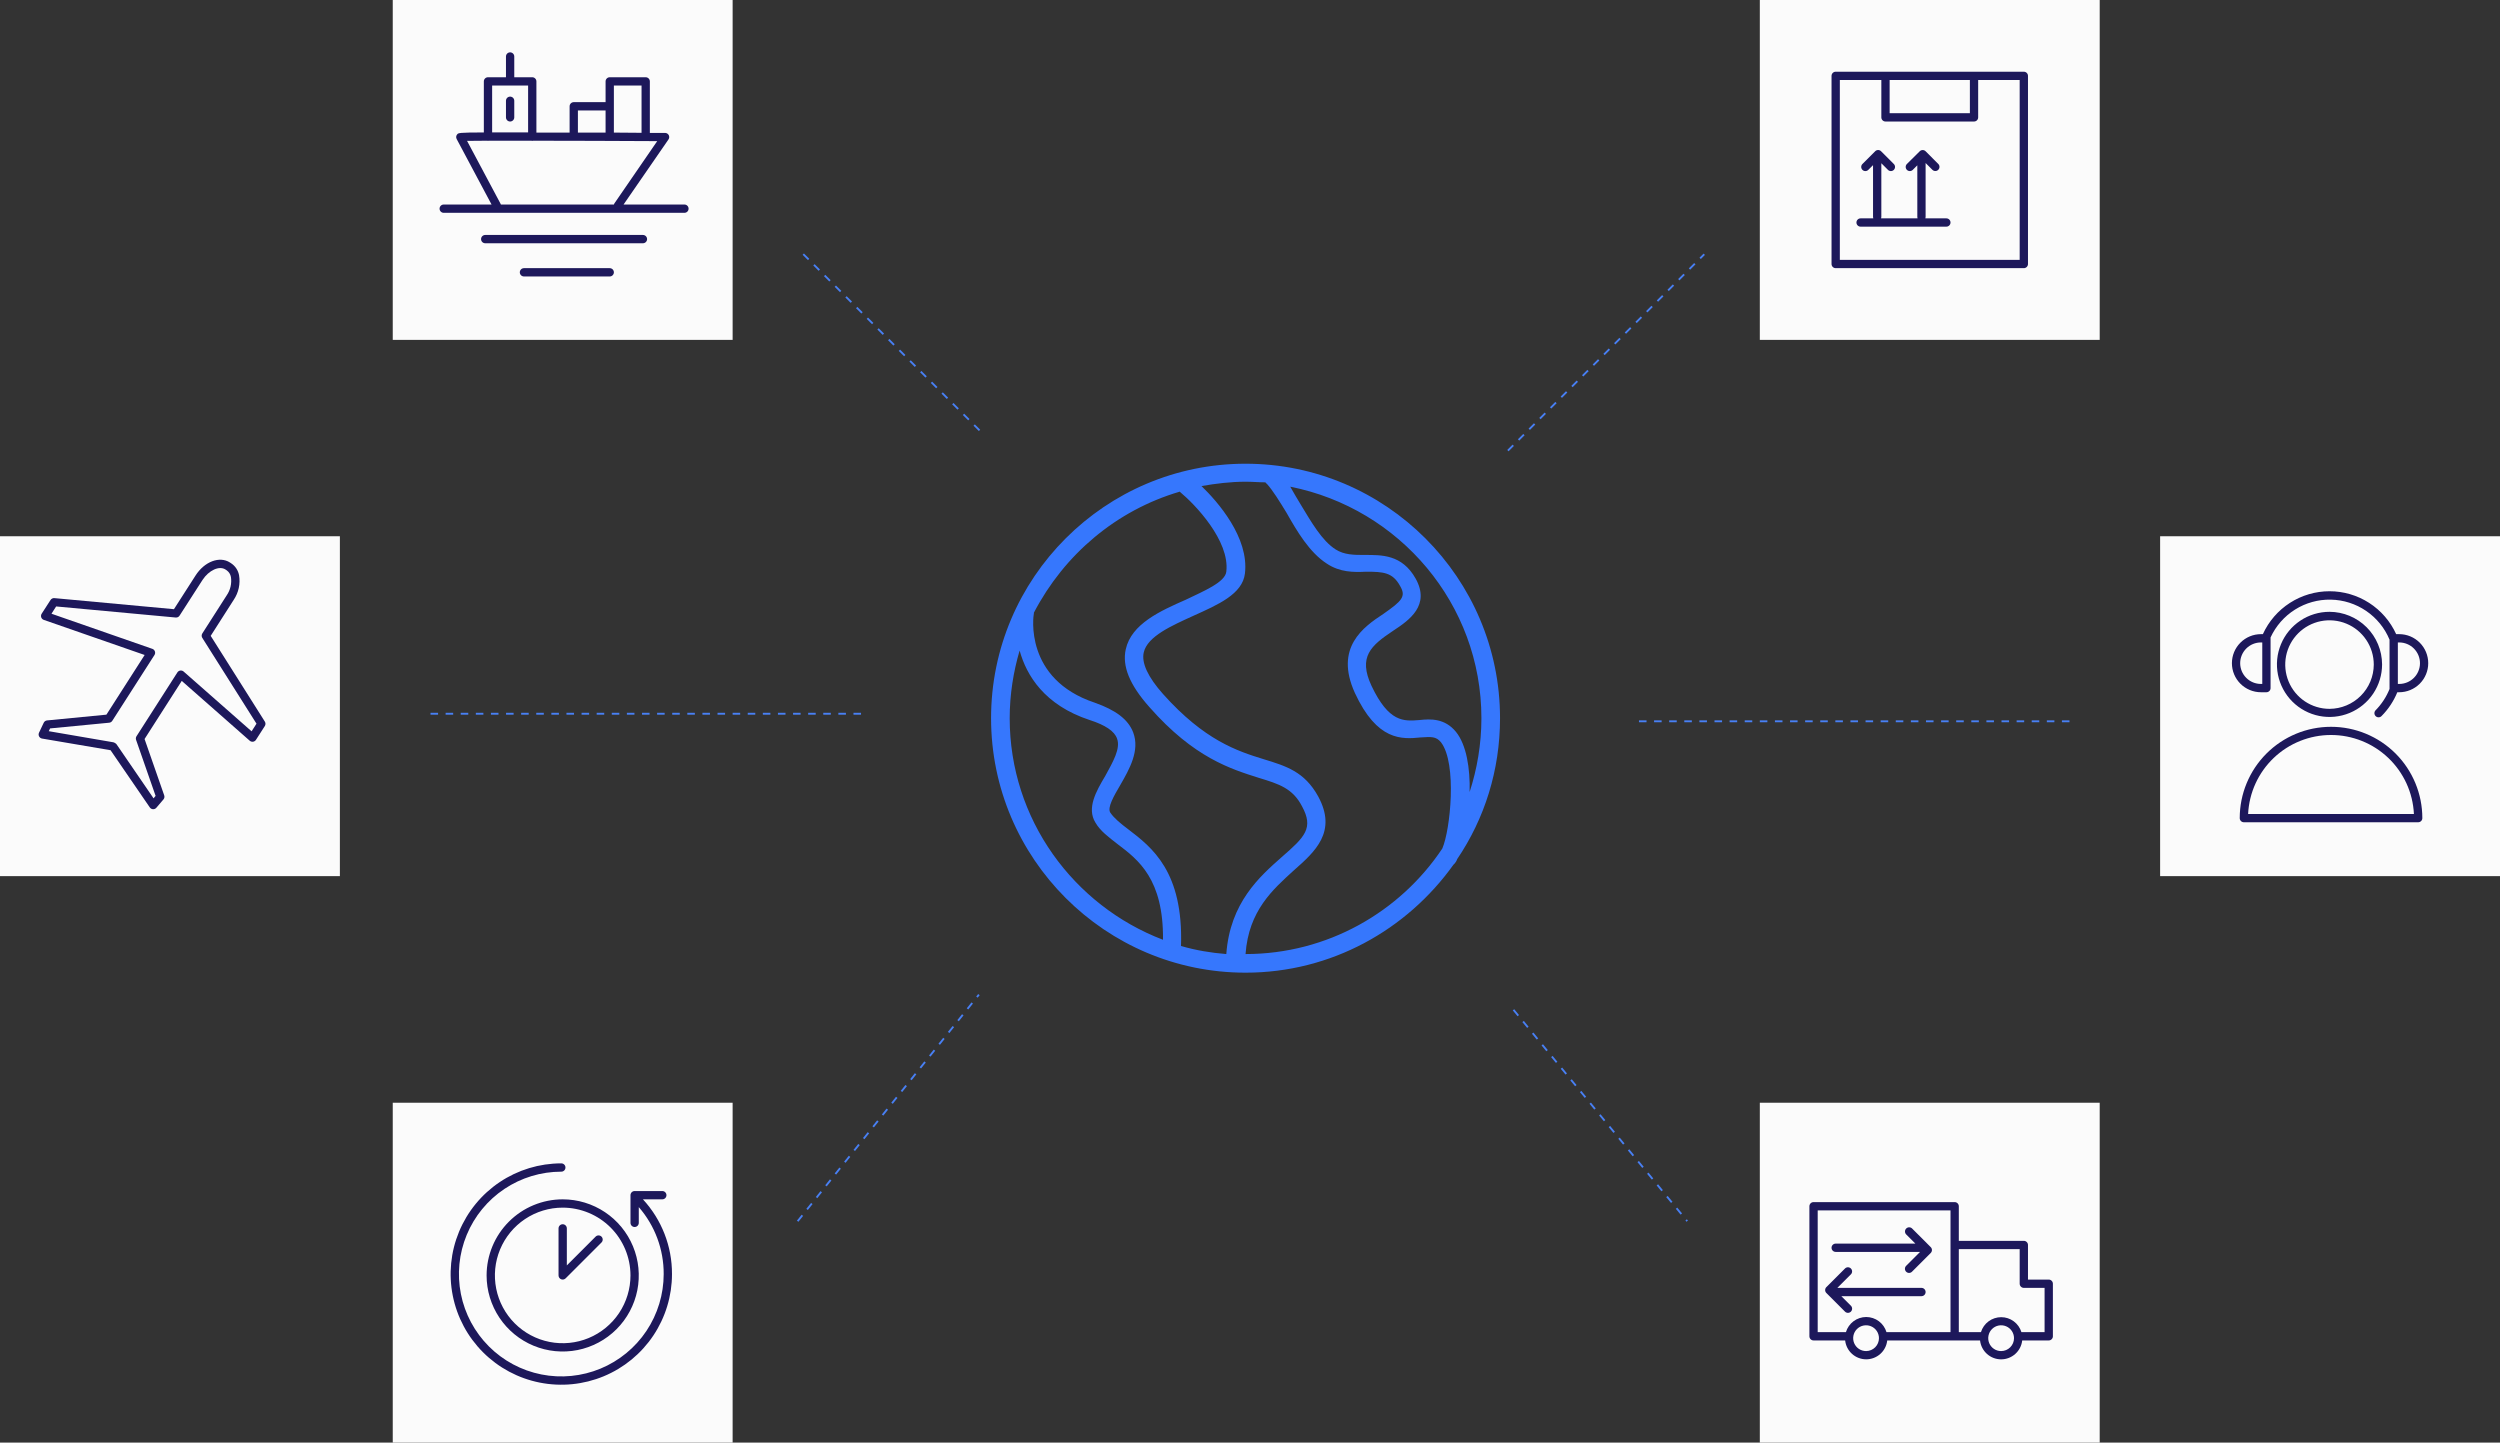
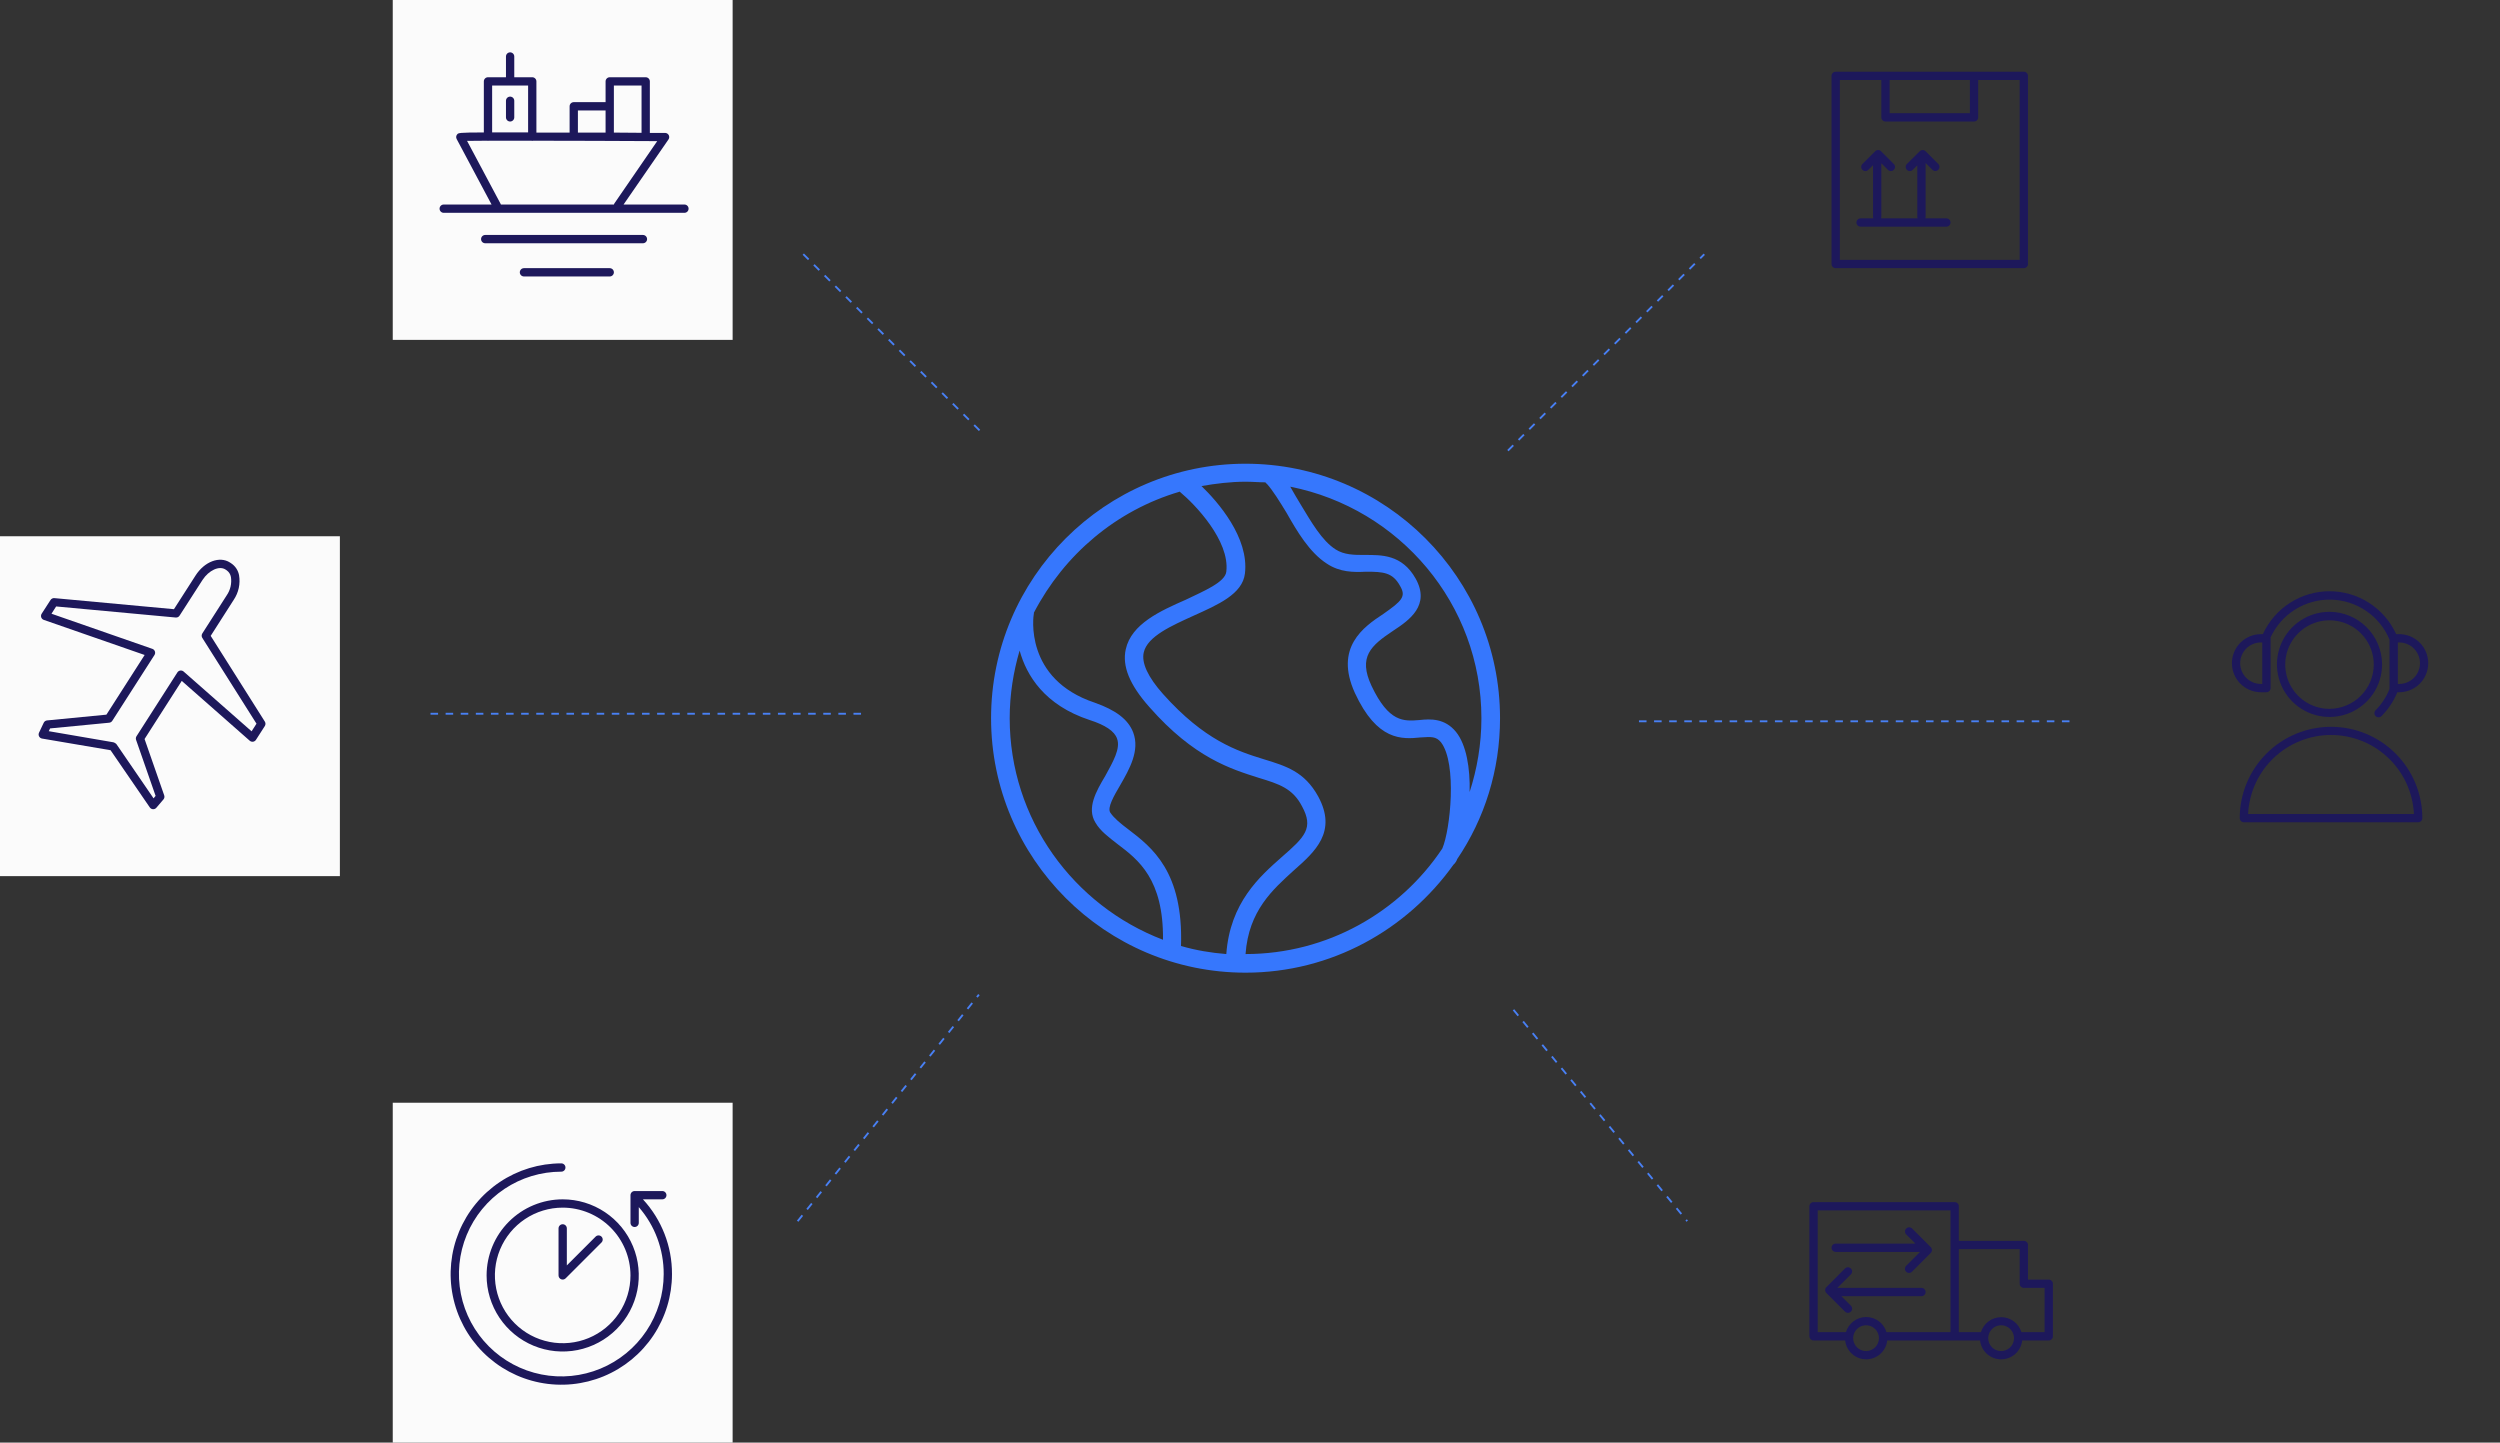
<svg xmlns="http://www.w3.org/2000/svg" width="1324" height="764" viewBox="0 0 1324 764" fill="none">
  <rect x="0" y="0" width="1324" height="764" fill="#333333" stroke="none" />
-   <rect x="1144" y="284" width="180" height="180" fill="#FBFBFB" />
  <rect y="284" width="180" height="180" fill="#FBFBFB" />
-   <rect x="932" width="180" height="180" fill="#FBFBFB" />
-   <rect x="932" y="584" width="180" height="180" fill="#FBFBFB" />
  <rect x="208" width="180" height="180" fill="#FBFBFB" />
  <rect x="208" y="584" width="180" height="180" fill="#FBFBFB" />
  <path d="M140.276 382.178L111.584 336.752L123.761 317.703C126.358 313.875 127.376 309.193 126.604 304.632C126.364 303.352 125.87 302.134 125.15 301.049C124.43 299.964 123.499 299.035 122.413 298.316L121.739 297.877C116.273 294.389 108.287 297.408 103.569 304.779L92.124 322.626L28.807 316.765C28.407 316.728 28.003 316.801 27.642 316.976C27.28 317.152 26.974 317.424 26.755 317.762L22.066 325.03C21.886 325.309 21.771 325.627 21.732 325.957C21.692 326.288 21.728 326.623 21.836 326.938C21.945 327.252 22.124 327.538 22.359 327.774C22.594 328.009 22.88 328.188 23.195 328.297L76.606 346.878L56.355 378.485L24.924 381.533C24.546 381.57 24.184 381.704 23.873 381.923C23.562 382.141 23.314 382.436 23.151 382.779L20.66 388.04C20.515 388.347 20.443 388.684 20.45 389.023C20.457 389.363 20.542 389.696 20.7 389.997C20.858 390.299 21.083 390.559 21.358 390.758C21.633 390.957 21.951 391.09 22.286 391.146L58.553 397.315L79.332 427.604C79.523 427.883 79.776 428.114 80.071 428.279C80.365 428.444 80.694 428.539 81.032 428.556H81.134C81.456 428.556 81.774 428.485 82.065 428.348C82.356 428.211 82.614 428.012 82.82 427.765L86.571 423.369C86.817 423.077 86.983 422.727 87.052 422.352C87.121 421.977 87.092 421.59 86.966 421.23L76.563 391.381L96.257 360.608L132.26 392.289C132.498 392.497 132.778 392.651 133.081 392.741C133.385 392.831 133.703 392.855 134.016 392.81C134.329 392.766 134.629 392.654 134.895 392.483C135.161 392.312 135.387 392.086 135.557 391.82L140.261 384.493C140.479 384.147 140.595 383.747 140.598 383.338C140.601 382.929 140.489 382.527 140.276 382.178ZM133.242 387.307L97.239 355.641C97.001 355.433 96.721 355.278 96.418 355.189C96.114 355.099 95.796 355.075 95.483 355.12C95.17 355.164 94.87 355.276 94.604 355.446C94.338 355.617 94.112 355.844 93.942 356.11L72.284 389.93C72.106 390.21 71.993 390.527 71.955 390.857C71.917 391.187 71.954 391.521 72.064 391.835L82.409 421.508L81.325 422.798L61.777 394.253C61.609 394.012 61.395 393.808 61.147 393.652L60.752 393.417C60.503 393.255 60.224 393.145 59.931 393.095L25.818 387.234L26.536 385.768L57.821 382.75C58.152 382.719 58.472 382.613 58.756 382.44C59.04 382.267 59.282 382.033 59.462 381.753L81.808 346.893C81.989 346.613 82.103 346.296 82.143 345.965C82.183 345.634 82.147 345.299 82.039 344.985C81.93 344.67 81.751 344.384 81.516 344.148C81.281 343.913 80.995 343.734 80.68 343.625L27.268 325.03L29.73 321.176L93.048 327.037C93.449 327.08 93.853 327.009 94.216 326.833C94.579 326.657 94.885 326.382 95.099 326.041L107.247 307.152C110.573 302.038 116.068 299.489 119.365 301.584L120.054 302.038C121.237 302.875 122.042 304.144 122.296 305.57C122.821 308.992 122.013 312.485 120.039 315.329L107.144 335.478C106.92 335.83 106.801 336.239 106.801 336.657C106.801 337.075 106.92 337.484 107.144 337.837L135.836 383.263L133.242 387.307Z" fill="#1D185B" />
  <path d="M1234.51 384.916C1221.69 384.916 1209.39 390.011 1200.32 399.079C1191.25 408.148 1186.16 420.448 1186.16 433.272C1186.16 433.855 1186.39 434.414 1186.8 434.827C1187.21 435.239 1187.77 435.47 1188.35 435.47H1280.67C1281.25 435.47 1281.81 435.239 1282.23 434.827C1282.64 434.414 1282.87 433.855 1282.87 433.272C1282.87 420.448 1277.77 408.148 1268.71 399.079C1259.64 390.011 1247.34 384.916 1234.51 384.916ZM1190.6 431.089C1191.14 419.811 1196.01 409.175 1204.18 401.386C1212.36 393.596 1223.21 389.252 1234.51 389.252C1245.8 389.252 1256.66 393.596 1264.83 401.386C1273.01 409.175 1277.87 419.811 1278.41 431.089H1190.6Z" fill="#1D185B" />
  <path d="M1233.71 324.016C1228.2 324.016 1222.82 325.649 1218.24 328.709C1213.66 331.768 1210.09 336.116 1207.99 341.203C1205.88 346.291 1205.33 351.889 1206.4 357.29C1207.48 362.69 1210.13 367.651 1214.02 371.545C1217.92 375.439 1222.88 378.09 1228.28 379.165C1233.68 380.239 1239.28 379.687 1244.36 377.58C1249.45 375.473 1253.8 371.904 1256.86 367.326C1259.92 362.747 1261.55 357.364 1261.55 351.858C1261.52 344.482 1258.58 337.416 1253.37 332.201C1248.15 326.985 1241.08 324.043 1233.71 324.016ZM1233.71 375.406C1229.07 375.406 1224.54 374.031 1220.68 371.455C1216.83 368.879 1213.82 365.217 1212.05 360.933C1210.27 356.649 1209.81 351.935 1210.71 347.387C1211.62 342.839 1213.85 338.661 1217.13 335.382C1220.41 332.103 1224.59 329.87 1229.13 328.965C1233.68 328.061 1238.4 328.525 1242.68 330.3C1246.97 332.074 1250.63 335.079 1253.2 338.935C1255.78 342.79 1257.15 347.323 1257.15 351.961C1257.13 358.17 1254.65 364.118 1250.26 368.509C1245.87 372.9 1239.92 375.379 1233.71 375.406Z" fill="#1D185B" />
  <path d="M1197.39 366.614H1200.33C1200.9 366.606 1201.46 366.371 1201.86 365.96C1202.27 365.548 1202.49 364.994 1202.49 364.416V338.04C1202.51 337.889 1202.51 337.736 1202.49 337.585C1205.29 331.51 1209.79 326.38 1215.46 322.825C1221.12 319.271 1227.7 317.444 1234.39 317.57C1241.07 317.696 1247.58 319.769 1253.11 323.535C1258.63 327.3 1262.94 332.596 1265.5 338.772V364.416C1265.49 364.572 1265.49 364.729 1265.5 364.885C1263.82 369.066 1261.33 372.875 1258.18 376.095C1257.96 376.297 1257.79 376.54 1257.67 376.811C1257.55 377.081 1257.49 377.372 1257.49 377.667C1257.48 377.962 1257.54 378.255 1257.65 378.528C1257.76 378.801 1257.93 379.049 1258.14 379.257C1258.35 379.464 1258.6 379.628 1258.87 379.737C1259.14 379.846 1259.44 379.899 1259.73 379.893C1260.03 379.886 1260.32 379.82 1260.59 379.699C1260.86 379.578 1261.1 379.403 1261.3 379.187C1264.87 375.582 1267.7 371.31 1269.62 366.614H1270.6C1274.68 366.614 1278.6 364.993 1281.48 362.107C1284.37 359.222 1285.99 355.308 1285.99 351.228C1285.99 347.147 1284.37 343.234 1281.48 340.348C1278.6 337.463 1274.68 335.842 1270.6 335.842H1269.01C1265.92 329.067 1260.96 323.322 1254.7 319.294C1248.44 315.266 1241.16 313.124 1233.71 313.124C1226.27 313.124 1218.99 315.266 1212.73 319.294C1206.47 323.322 1201.5 329.067 1198.42 335.842H1197.41C1193.33 335.842 1189.42 337.463 1186.53 340.348C1183.64 343.234 1182.02 347.147 1182.02 351.228C1182.02 355.308 1183.64 359.222 1186.53 362.107C1189.42 364.993 1193.33 366.614 1197.41 366.614H1197.39ZM1281.62 351.228C1281.62 354.141 1280.46 356.934 1278.4 358.995C1276.34 361.055 1273.55 362.214 1270.63 362.218H1269.9V340.238H1270.6C1272.05 340.236 1273.48 340.518 1274.82 341.07C1276.15 341.621 1277.37 342.43 1278.39 343.45C1279.41 344.471 1280.22 345.683 1280.78 347.017C1281.33 348.352 1281.62 349.783 1281.62 351.228ZM1197.39 340.238H1198.1V362.218H1197.39C1194.48 362.218 1191.68 361.06 1189.62 358.999C1187.56 356.938 1186.4 354.142 1186.4 351.228C1186.4 348.313 1187.56 345.518 1189.62 343.457C1191.68 341.395 1194.48 340.238 1197.39 340.238Z" fill="#1D185B" />
  <path d="M340.498 635.168H350.755C351.338 635.168 351.897 634.937 352.31 634.525C352.722 634.112 352.953 633.553 352.953 632.97C352.953 632.387 352.722 631.828 352.31 631.416C351.897 631.004 351.338 630.772 350.755 630.772H336.102C335.519 630.772 334.96 631.004 334.548 631.416C334.135 631.828 333.904 632.387 333.904 632.97V647.624C333.904 648.207 334.135 648.766 334.548 649.178C334.96 649.59 335.519 649.822 336.102 649.822C336.685 649.822 337.244 649.59 337.656 649.178C338.068 648.766 338.3 648.207 338.3 647.624V639.286C346.852 649.11 351.539 661.708 351.488 674.733C351.488 685.456 348.308 695.938 342.351 704.855C336.393 713.771 327.925 720.72 318.018 724.823C308.111 728.927 297.21 730.001 286.693 727.909C276.176 725.817 266.515 720.653 258.932 713.071C251.35 705.488 246.186 695.827 244.094 685.31C242.002 674.793 243.076 663.892 247.179 653.984C251.283 644.077 258.232 635.61 267.148 629.652C276.064 623.695 286.547 620.515 297.27 620.515C297.853 620.515 298.412 620.283 298.824 619.871C299.237 619.459 299.468 618.9 299.468 618.317C299.468 617.734 299.237 617.175 298.824 616.763C298.412 616.35 297.853 616.119 297.27 616.119C285.677 616.119 274.345 619.557 264.706 625.997C255.067 632.438 247.554 641.592 243.118 652.302C238.682 663.012 237.521 674.798 239.783 686.168C242.044 697.538 247.627 707.982 255.824 716.179C264.021 724.376 274.465 729.959 285.835 732.22C297.205 734.482 308.99 733.321 319.701 728.885C330.411 724.449 339.565 716.936 346.006 707.297C352.446 697.658 355.884 686.325 355.884 674.733C355.938 660.074 350.441 645.939 340.498 635.168Z" fill="#1D185B" />
  <path d="M257.703 675.465C257.703 683.435 260.067 691.226 264.494 697.853C268.922 704.48 275.216 709.645 282.579 712.695C289.942 715.745 298.045 716.543 305.862 714.988C313.679 713.433 320.859 709.595 326.494 703.96C332.13 698.324 335.968 691.144 337.523 683.327C339.078 675.51 338.28 667.408 335.23 660.044C332.18 652.681 327.015 646.387 320.388 641.959C313.761 637.532 305.97 635.168 298 635.168C287.316 635.18 277.073 639.429 269.519 646.984C261.964 654.538 257.715 664.781 257.703 675.465ZM333.901 675.465C333.901 682.566 331.796 689.507 327.851 695.411C323.906 701.315 318.299 705.916 311.739 708.633C305.179 711.351 297.96 712.062 290.996 710.676C284.032 709.291 277.635 705.872 272.614 700.851C267.593 695.83 264.174 689.433 262.789 682.469C261.404 675.505 262.115 668.287 264.832 661.727C267.549 655.166 272.151 649.56 278.055 645.615C283.959 641.67 290.9 639.564 298 639.564C307.518 639.576 316.643 643.362 323.373 650.092C330.103 656.822 333.89 665.947 333.901 675.465Z" fill="#1D185B" />
  <path d="M295.801 650.554V675.465C295.801 675.9 295.93 676.324 296.172 676.685C296.413 677.047 296.757 677.328 297.158 677.494C297.559 677.66 298.001 677.704 298.427 677.619C298.853 677.535 299.245 677.326 299.552 677.019L318.602 657.969C318.99 657.552 319.201 657.001 319.191 656.432C319.181 655.862 318.95 655.319 318.548 654.916C318.145 654.514 317.602 654.283 317.032 654.273C316.463 654.263 315.912 654.474 315.495 654.863L300.197 670.161V650.554C300.197 649.972 299.965 649.412 299.553 649C299.141 648.588 298.582 648.356 297.999 648.356C297.416 648.356 296.857 648.588 296.445 649C296.032 649.412 295.801 649.972 295.801 650.554Z" fill="#1D185B" />
  <path d="M1085.01 677.663H1074.02V659.346C1074.02 658.763 1073.79 658.204 1073.38 657.792C1072.96 657.38 1072.41 657.148 1071.82 657.148H1037.39V638.832C1037.39 638.249 1037.15 637.69 1036.74 637.277C1036.33 636.865 1035.77 636.634 1035.19 636.634H960.456C959.873 636.634 959.314 636.865 958.902 637.277C958.489 637.69 958.258 638.249 958.258 638.832V707.703C958.258 708.286 958.489 708.845 958.902 709.257C959.314 709.669 959.873 709.901 960.456 709.901H977.19C977.489 712.647 978.792 715.187 980.849 717.032C982.906 718.876 985.571 719.897 988.334 719.897C991.097 719.897 993.762 718.876 995.819 717.032C997.876 715.187 999.179 712.647 999.478 709.901H1048.64C1048.94 712.651 1050.24 715.194 1052.3 717.041C1054.36 718.889 1057.03 719.911 1059.8 719.911C1062.57 719.911 1065.23 718.889 1067.29 717.041C1069.35 715.194 1070.66 712.651 1070.96 709.901H1085.01C1085.59 709.901 1086.15 709.669 1086.56 709.257C1086.98 708.845 1087.21 708.286 1087.21 707.703V679.861C1087.21 679.278 1086.98 678.719 1086.56 678.307C1086.15 677.895 1085.59 677.663 1085.01 677.663ZM988.297 715.528C986.945 715.534 985.621 715.138 984.494 714.39C983.367 713.643 982.487 712.577 981.966 711.329C981.446 710.081 981.307 708.707 981.568 707.38C981.83 706.053 982.479 704.833 983.434 703.876C984.39 702.919 985.608 702.267 986.934 702.002C988.26 701.738 989.635 701.874 990.885 702.392C992.134 702.91 993.201 703.788 993.951 704.913C994.701 706.039 995.1 707.362 995.097 708.714C995.093 710.507 994.384 712.227 993.123 713.502C991.861 714.777 990.149 715.505 988.356 715.528H988.297ZM988.297 697.489C985.891 697.504 983.553 698.291 981.628 699.734C979.702 701.177 978.291 703.2 977.6 705.505H962.654V641.03H1032.99V705.505H999.082C998.393 703.194 996.977 701.166 995.045 699.722C993.113 698.279 990.768 697.496 988.356 697.489H988.297ZM1059.79 715.528C1058.44 715.528 1057.12 715.127 1056 714.376C1054.87 713.625 1054 712.558 1053.48 711.309C1052.97 710.06 1052.83 708.687 1053.1 707.362C1053.36 706.037 1054.01 704.82 1054.97 703.866C1055.92 702.911 1057.14 702.262 1058.47 702C1059.79 701.738 1061.17 701.876 1062.42 702.395C1063.66 702.914 1064.73 703.791 1065.48 704.916C1066.23 706.041 1066.62 707.363 1066.62 708.714C1066.62 710.522 1065.9 712.256 1064.61 713.533C1063.33 714.81 1061.6 715.528 1059.79 715.528ZM1082.81 705.505H1070.55C1069.84 703.21 1068.42 701.201 1066.49 699.774C1064.57 698.346 1062.23 697.576 1059.83 697.576C1057.43 697.576 1055.09 698.346 1053.16 699.774C1051.23 701.201 1049.81 703.21 1049.11 705.505H1037.39V661.544H1069.62V679.861C1069.62 680.444 1069.86 681.003 1070.27 681.416C1070.68 681.828 1071.24 682.059 1071.82 682.059H1082.81V705.505Z" fill="#1D185B" />
  <path d="M972.178 663.01H1016.87L1009.54 670.337C1009.33 670.538 1009.16 670.781 1009.04 671.05C1008.92 671.32 1008.85 671.611 1008.85 671.906C1008.84 672.201 1008.89 672.494 1009.01 672.768C1009.12 673.042 1009.28 673.29 1009.49 673.499C1009.7 673.708 1009.95 673.872 1010.22 673.983C1010.49 674.093 1010.79 674.148 1011.08 674.143C1011.38 674.137 1011.67 674.073 1011.94 673.953C1012.21 673.832 1012.45 673.659 1012.65 673.443L1022.51 663.581C1022.92 663.169 1023.16 662.611 1023.16 662.028C1023.16 661.446 1022.92 660.887 1022.51 660.475L1012.65 650.613C1012.44 650.409 1012.2 650.248 1011.93 650.139C1011.66 650.03 1011.37 649.976 1011.08 649.978C1010.79 649.981 1010.5 650.041 1010.23 650.155C1009.96 650.269 1009.72 650.435 1009.52 650.642C1009.31 650.85 1009.15 651.096 1009.04 651.366C1008.93 651.636 1008.88 651.925 1008.88 652.216C1008.88 652.508 1008.94 652.795 1009.06 653.063C1009.17 653.331 1009.34 653.574 1009.54 653.778L1014.38 658.614H972.178C971.596 658.614 971.036 658.846 970.624 659.258C970.212 659.67 969.98 660.229 969.98 660.812C969.98 661.395 970.212 661.954 970.624 662.366C971.036 662.778 971.596 663.01 972.178 663.01Z" fill="#1D185B" />
  <path d="M1019.8 684.257C1019.8 683.674 1019.57 683.115 1019.16 682.703C1018.75 682.291 1018.19 682.059 1017.6 682.059H973.058L980.238 674.894C980.441 674.688 980.602 674.444 980.71 674.176C980.819 673.908 980.874 673.621 980.872 673.332C980.87 673.043 980.811 672.757 980.698 672.491C980.586 672.225 980.422 671.983 980.216 671.78C980.01 671.577 979.766 671.416 979.498 671.308C979.231 671.199 978.944 671.144 978.655 671.146C978.365 671.148 978.08 671.207 977.813 671.32C977.547 671.432 977.305 671.596 977.102 671.802L967.24 681.664C966.829 682.076 966.598 682.635 966.598 683.217C966.598 683.799 966.829 684.358 967.24 684.77L977.102 694.632C977.516 695.048 978.078 695.282 978.665 695.284C979.252 695.285 979.815 695.053 980.231 694.639C980.647 694.225 980.881 693.663 980.882 693.077C980.884 692.49 980.652 691.927 980.238 691.511L975.168 686.455H1017.66C1018.24 686.44 1018.78 686.202 1019.18 685.791C1019.58 685.381 1019.8 684.83 1019.8 684.257Z" fill="#1D185B" />
  <path d="M1071.82 37.98H972.178C971.596 37.98 971.036 38.212 970.624 38.624C970.212 39.036 969.98 39.595 969.98 40.178V139.822C969.98 140.405 970.212 140.964 970.624 141.376C971.036 141.788 971.596 142.02 972.178 142.02H1071.82C1072.41 142.02 1072.96 141.788 1073.38 141.376C1073.79 140.964 1074.02 140.405 1074.02 139.822V40.178C1074.02 39.595 1073.79 39.036 1073.38 38.624C1072.96 38.212 1072.41 37.98 1071.82 37.98ZM1000.75 42.376H1043.25V59.96H1000.75V42.376ZM1069.62 137.624H974.377V42.376H996.357V62.158C996.357 62.741 996.588 63.3 997 63.713C997.413 64.125 997.972 64.356 998.555 64.356H1045.45C1046.03 64.356 1046.59 64.125 1047 63.713C1047.41 63.3 1047.64 62.741 1047.64 62.158V42.376H1069.62V137.624Z" fill="#1D185B" />
  <path d="M1030.79 115.644H1019.67C1019.76 115.409 1019.8 115.161 1019.8 114.911V86.337L1023.45 89.985C1023.87 90.374 1024.42 90.585 1024.99 90.575C1025.56 90.565 1026.1 90.334 1026.5 89.931C1026.91 89.529 1027.14 88.985 1027.15 88.416C1027.16 87.847 1026.95 87.296 1026.56 86.879L1019.8 80.109C1019.39 79.697 1018.83 79.466 1018.25 79.466C1017.67 79.466 1017.11 79.697 1016.7 80.109L1009.84 86.908C1009.45 87.325 1009.24 87.876 1009.25 88.445C1009.26 89.015 1009.49 89.558 1009.89 89.961C1010.29 90.364 1010.84 90.594 1011.41 90.604C1011.98 90.614 1012.53 90.403 1012.94 90.015L1015.41 87.553V114.911C1015.41 115.161 1015.45 115.409 1015.54 115.644H996.224C996.31 115.409 996.355 115.161 996.356 114.911V86.454L999.917 90.015C1000.33 90.403 1000.88 90.614 1001.45 90.604C1002.02 90.594 1002.57 90.364 1002.97 89.961C1003.37 89.558 1003.6 89.015 1003.61 88.445C1003.62 87.876 1003.41 87.325 1003.02 86.908L996.21 80.094C995.797 79.683 995.239 79.451 994.656 79.451C994.074 79.451 993.515 79.683 993.103 80.094L986.289 86.908C985.901 87.325 985.69 87.876 985.7 88.445C985.71 89.015 985.94 89.558 986.343 89.961C986.746 90.364 987.289 90.594 987.858 90.604C988.428 90.614 988.979 90.403 989.396 90.015L991.96 87.465V114.911C991.961 115.161 992.006 115.409 992.092 115.644H985.366C984.783 115.644 984.224 115.875 983.812 116.287C983.4 116.7 983.168 117.259 983.168 117.842C983.168 118.425 983.4 118.984 983.812 119.396C984.224 119.808 984.783 120.04 985.366 120.04H1030.79C1031.37 120.04 1031.93 119.808 1032.35 119.396C1032.76 118.984 1032.99 118.425 1032.99 117.842C1032.99 117.259 1032.76 116.7 1032.35 116.287C1031.93 115.875 1031.37 115.644 1030.79 115.644Z" fill="#1D185B" />
  <path d="M362.476 108.317H330.239L354.036 73.837C354.262 73.508 354.395 73.123 354.419 72.724C354.443 72.325 354.357 71.927 354.172 71.572C353.987 71.218 353.708 70.921 353.367 70.713C353.025 70.506 352.633 70.395 352.233 70.394H344.159V43.109C344.159 42.526 343.928 41.967 343.516 41.555C343.103 41.142 342.544 40.911 341.961 40.911H322.912C322.329 40.911 321.77 41.142 321.358 41.555C320.945 41.967 320.714 42.526 320.714 43.109V54.099H303.862C303.279 54.099 302.72 54.331 302.308 54.743C301.896 55.155 301.664 55.714 301.664 56.297V70.218H298.221H284.08V43.109C284.08 42.526 283.849 41.967 283.436 41.555C283.024 41.142 282.465 40.911 281.882 40.911H272.357V29.921C272.357 29.338 272.126 28.779 271.714 28.367C271.301 27.954 270.742 27.723 270.159 27.723C269.576 27.723 269.017 27.954 268.605 28.367C268.193 28.779 267.961 29.338 267.961 29.921V40.911H258.437C257.854 40.911 257.295 41.142 256.882 41.555C256.47 41.967 256.239 42.526 256.239 43.109V70.145C243.05 70.145 242.801 70.467 242.23 71.038C241.896 71.373 241.679 71.805 241.61 72.272C241.542 72.739 241.625 73.216 241.849 73.632L260.327 108.317H234.991C234.408 108.317 233.849 108.548 233.437 108.961C233.025 109.373 232.793 109.932 232.793 110.515C232.793 111.098 233.025 111.657 233.437 112.069C233.849 112.481 234.408 112.713 234.991 112.713H362.476C363.059 112.713 363.618 112.481 364.03 112.069C364.443 111.657 364.674 111.098 364.674 110.515C364.674 109.932 364.443 109.373 364.03 108.961C363.618 108.548 363.059 108.317 362.476 108.317ZM325.11 45.307H339.763V70.335L325.11 70.218V45.307ZM306.06 58.495H320.714V70.218H306.06V58.495ZM260.635 45.307H279.684V70.13H260.635V45.307ZM265.148 108.009L247.359 74.614C249.762 74.614 253.396 74.614 257.953 74.526C258.275 74.605 258.612 74.605 258.935 74.526C265.089 74.526 272.782 74.526 281.355 74.526C281.704 74.623 282.074 74.623 282.424 74.526C302.675 74.526 327.513 74.643 348.057 74.746L325.33 107.804C325.235 107.965 325.161 108.137 325.11 108.317H265.265C265.234 108.211 265.195 108.109 265.148 108.009Z" fill="#1D185B" />
  <path d="M340.496 124.436H256.971C256.389 124.436 255.829 124.667 255.417 125.079C255.005 125.492 254.773 126.051 254.773 126.634C254.773 127.217 255.005 127.776 255.417 128.188C255.829 128.6 256.389 128.832 256.971 128.832H340.496C341.079 128.832 341.638 128.6 342.05 128.188C342.463 127.776 342.694 127.217 342.694 126.634C342.694 126.051 342.463 125.492 342.05 125.079C341.638 124.667 341.079 124.436 340.496 124.436Z" fill="#1D185B" />
  <path d="M322.913 142.02H277.487C276.904 142.02 276.345 142.251 275.933 142.664C275.521 143.076 275.289 143.635 275.289 144.218C275.289 144.801 275.521 145.36 275.933 145.772C276.345 146.184 276.904 146.416 277.487 146.416H322.913C323.496 146.416 324.055 146.184 324.467 145.772C324.879 145.36 325.111 144.801 325.111 144.218C325.111 143.635 324.879 143.076 324.467 142.664C324.055 142.251 323.496 142.02 322.913 142.02Z" fill="#1D185B" />
  <path d="M270.159 64.356C270.742 64.356 271.301 64.125 271.713 63.713C272.125 63.3 272.357 62.741 272.357 62.158V53.366C272.357 52.783 272.125 52.224 271.713 51.812C271.301 51.4 270.742 51.168 270.159 51.168C269.576 51.168 269.017 51.4 268.605 51.812C268.193 52.224 267.961 52.783 267.961 53.366V62.158C267.961 62.741 268.193 63.3 268.605 63.713C269.017 64.125 269.576 64.356 270.159 64.356Z" fill="#1D185B" />
  <line x1="798.586" y1="238.652" x2="902.586" y2="134.652" stroke="#4880F5" stroke-dasharray="4 4" />
  <line x1="801.545" y1="534.797" x2="893.545" y2="646.73" stroke="#4880F5" stroke-dasharray="4 4" />
  <line x1="868" y1="382" x2="1096" y2="382" stroke="#4880F5" stroke-dasharray="4 4" />
  <line x1="228" y1="378" x2="456" y2="378" stroke="#4880F5" stroke-dasharray="4 4" />
  <line x1="425.414" y1="134.586" x2="521.414" y2="230.586" stroke="#4880F5" stroke-dasharray="4 4" />
  <line x1="422.438" y1="646.751" x2="518.438" y2="526.751" stroke="#4880F5" stroke-dasharray="4 4" />
  <path d="M771.734 454.974C786.198 433.608 794.416 407.968 794.416 380.357C794.416 306.067 733.932 245.584 659.643 245.584C585.354 245.584 524.871 306.067 524.871 380.357C524.871 454.646 585.354 515.129 659.643 515.129C705.006 515.129 745.109 492.448 769.762 457.933C770.091 457.604 770.091 457.604 770.42 457.275C770.748 456.947 771.406 455.96 771.734 454.974ZM784.554 380.357C784.554 394.162 782.253 407.311 778.309 419.473C778.637 406.982 776.665 394.491 771.077 387.588C765.16 380.357 757.6 380.685 751.683 381.343C743.465 382 735.576 382.657 726.372 363.263C719.14 347.814 726.043 341.897 737.877 334.008C746.424 328.42 757.6 320.531 749.711 306.396C742.479 293.576 731.631 293.905 722.756 293.905C717.168 293.905 711.909 293.905 707.307 290.947C700.075 286.345 694.487 276.483 688.899 267.279C686.927 263.992 684.954 260.705 683.311 257.747C741.164 269.252 784.554 319.873 784.554 380.357ZM624.8 260.376L625.129 260.705C632.689 266.951 651.426 286.345 649.453 302.78C648.796 308.368 637.62 312.97 628.087 317.572C614.61 323.489 599.16 330.392 596.202 343.869C594.23 352.745 598.174 362.606 608.693 374.44C632.36 401.394 652.083 407.311 666.546 411.913C677.394 415.2 684.626 417.501 689.556 427.034C695.802 438.539 691.2 443.141 678.709 453.988C667.204 464.178 651.426 477.984 649.453 505.267C641.235 504.61 633.346 503.295 625.457 500.994C626.772 461.549 610.008 448.729 597.517 439.196C593.572 436.238 589.956 433.279 587.984 430.321C586.34 427.691 589.956 421.446 593.243 415.857C598.174 407.311 603.762 397.45 600.146 387.917C597.517 381.014 590.942 376.083 579.766 372.139C542.293 359.648 547.224 326.119 547.552 324.804C547.552 324.804 547.552 324.804 547.552 324.475C563.659 293.576 591.271 270.238 624.8 260.376ZM534.732 380.357C534.732 367.865 536.705 355.703 539.992 344.527C543.608 357.675 553.14 373.454 577.136 381.343C585.354 383.972 590.285 387.259 591.6 391.204C593.572 396.463 589.299 403.695 585.354 410.927C580.424 419.145 575.493 428.02 580.095 435.58C582.725 440.182 587.327 443.469 591.929 447.085C602.776 455.303 616.253 465.493 615.925 497.707C568.59 479.628 534.732 433.937 534.732 380.357ZM659.643 505.267C661.287 482.257 674.107 471.081 685.283 460.891C696.459 451.03 708.293 440.511 698.103 421.774C690.871 408.626 681.01 405.667 669.176 402.052C655.37 397.778 637.948 392.19 615.925 367.537C608.035 358.661 604.42 351.101 605.734 345.513C607.707 336.966 620.527 331.378 632.031 326.119C645.18 320.202 658 314.614 659.315 303.766C661.616 284.701 644.851 265.636 636.305 257.418C643.865 256.103 651.754 255.117 659.643 255.117C663.259 255.117 666.875 255.446 670.162 255.446C670.491 255.774 670.491 256.103 670.82 256.103C674.107 259.719 677.723 265.636 681.338 271.553C686.927 281.414 693.501 292.59 702.705 298.507C709.608 303.109 716.839 303.109 723.414 302.78C732.618 302.78 737.548 303.109 741.493 310.341C744.78 315.929 742.479 318.23 732.618 325.133C722.099 332.036 706.649 342.883 717.497 366.879C729.33 392.519 742.479 391.533 752.34 390.547C757.929 390.218 760.558 389.889 763.188 393.176C771.734 404.353 768.119 439.525 763.845 449.386C741.493 482.915 703.033 505.267 659.643 505.267Z" fill="#3677FD" />
</svg>